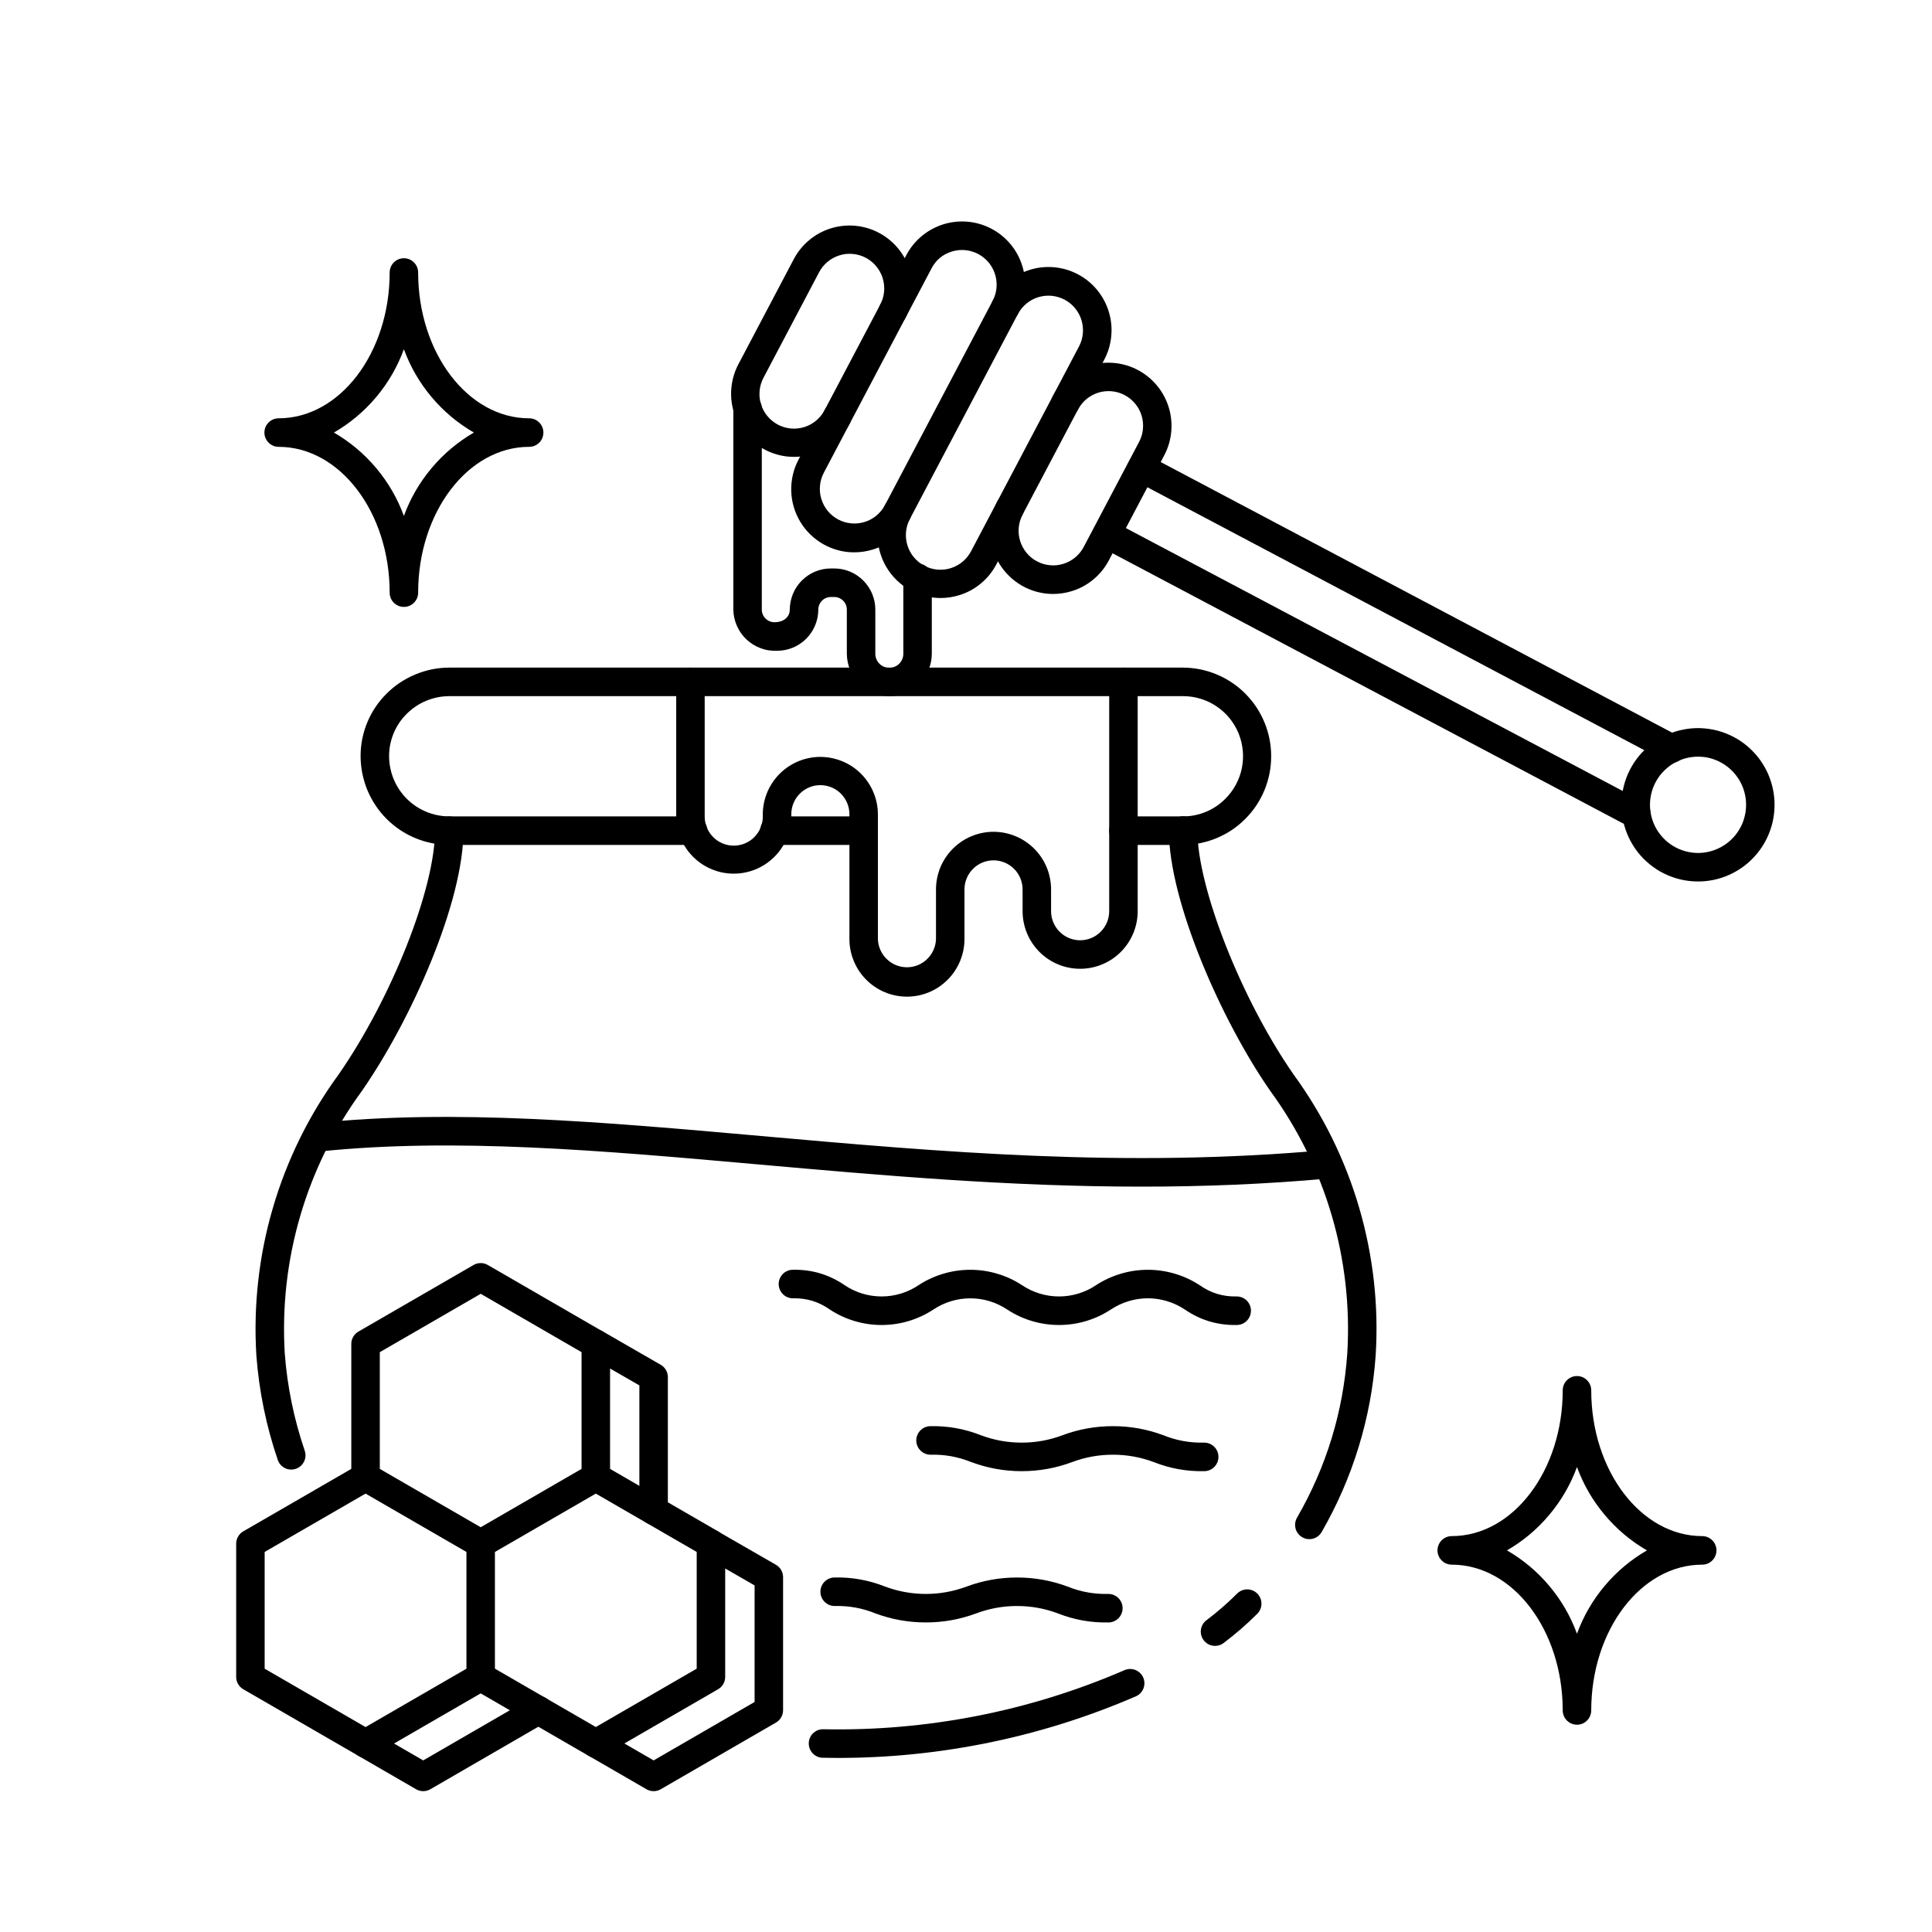
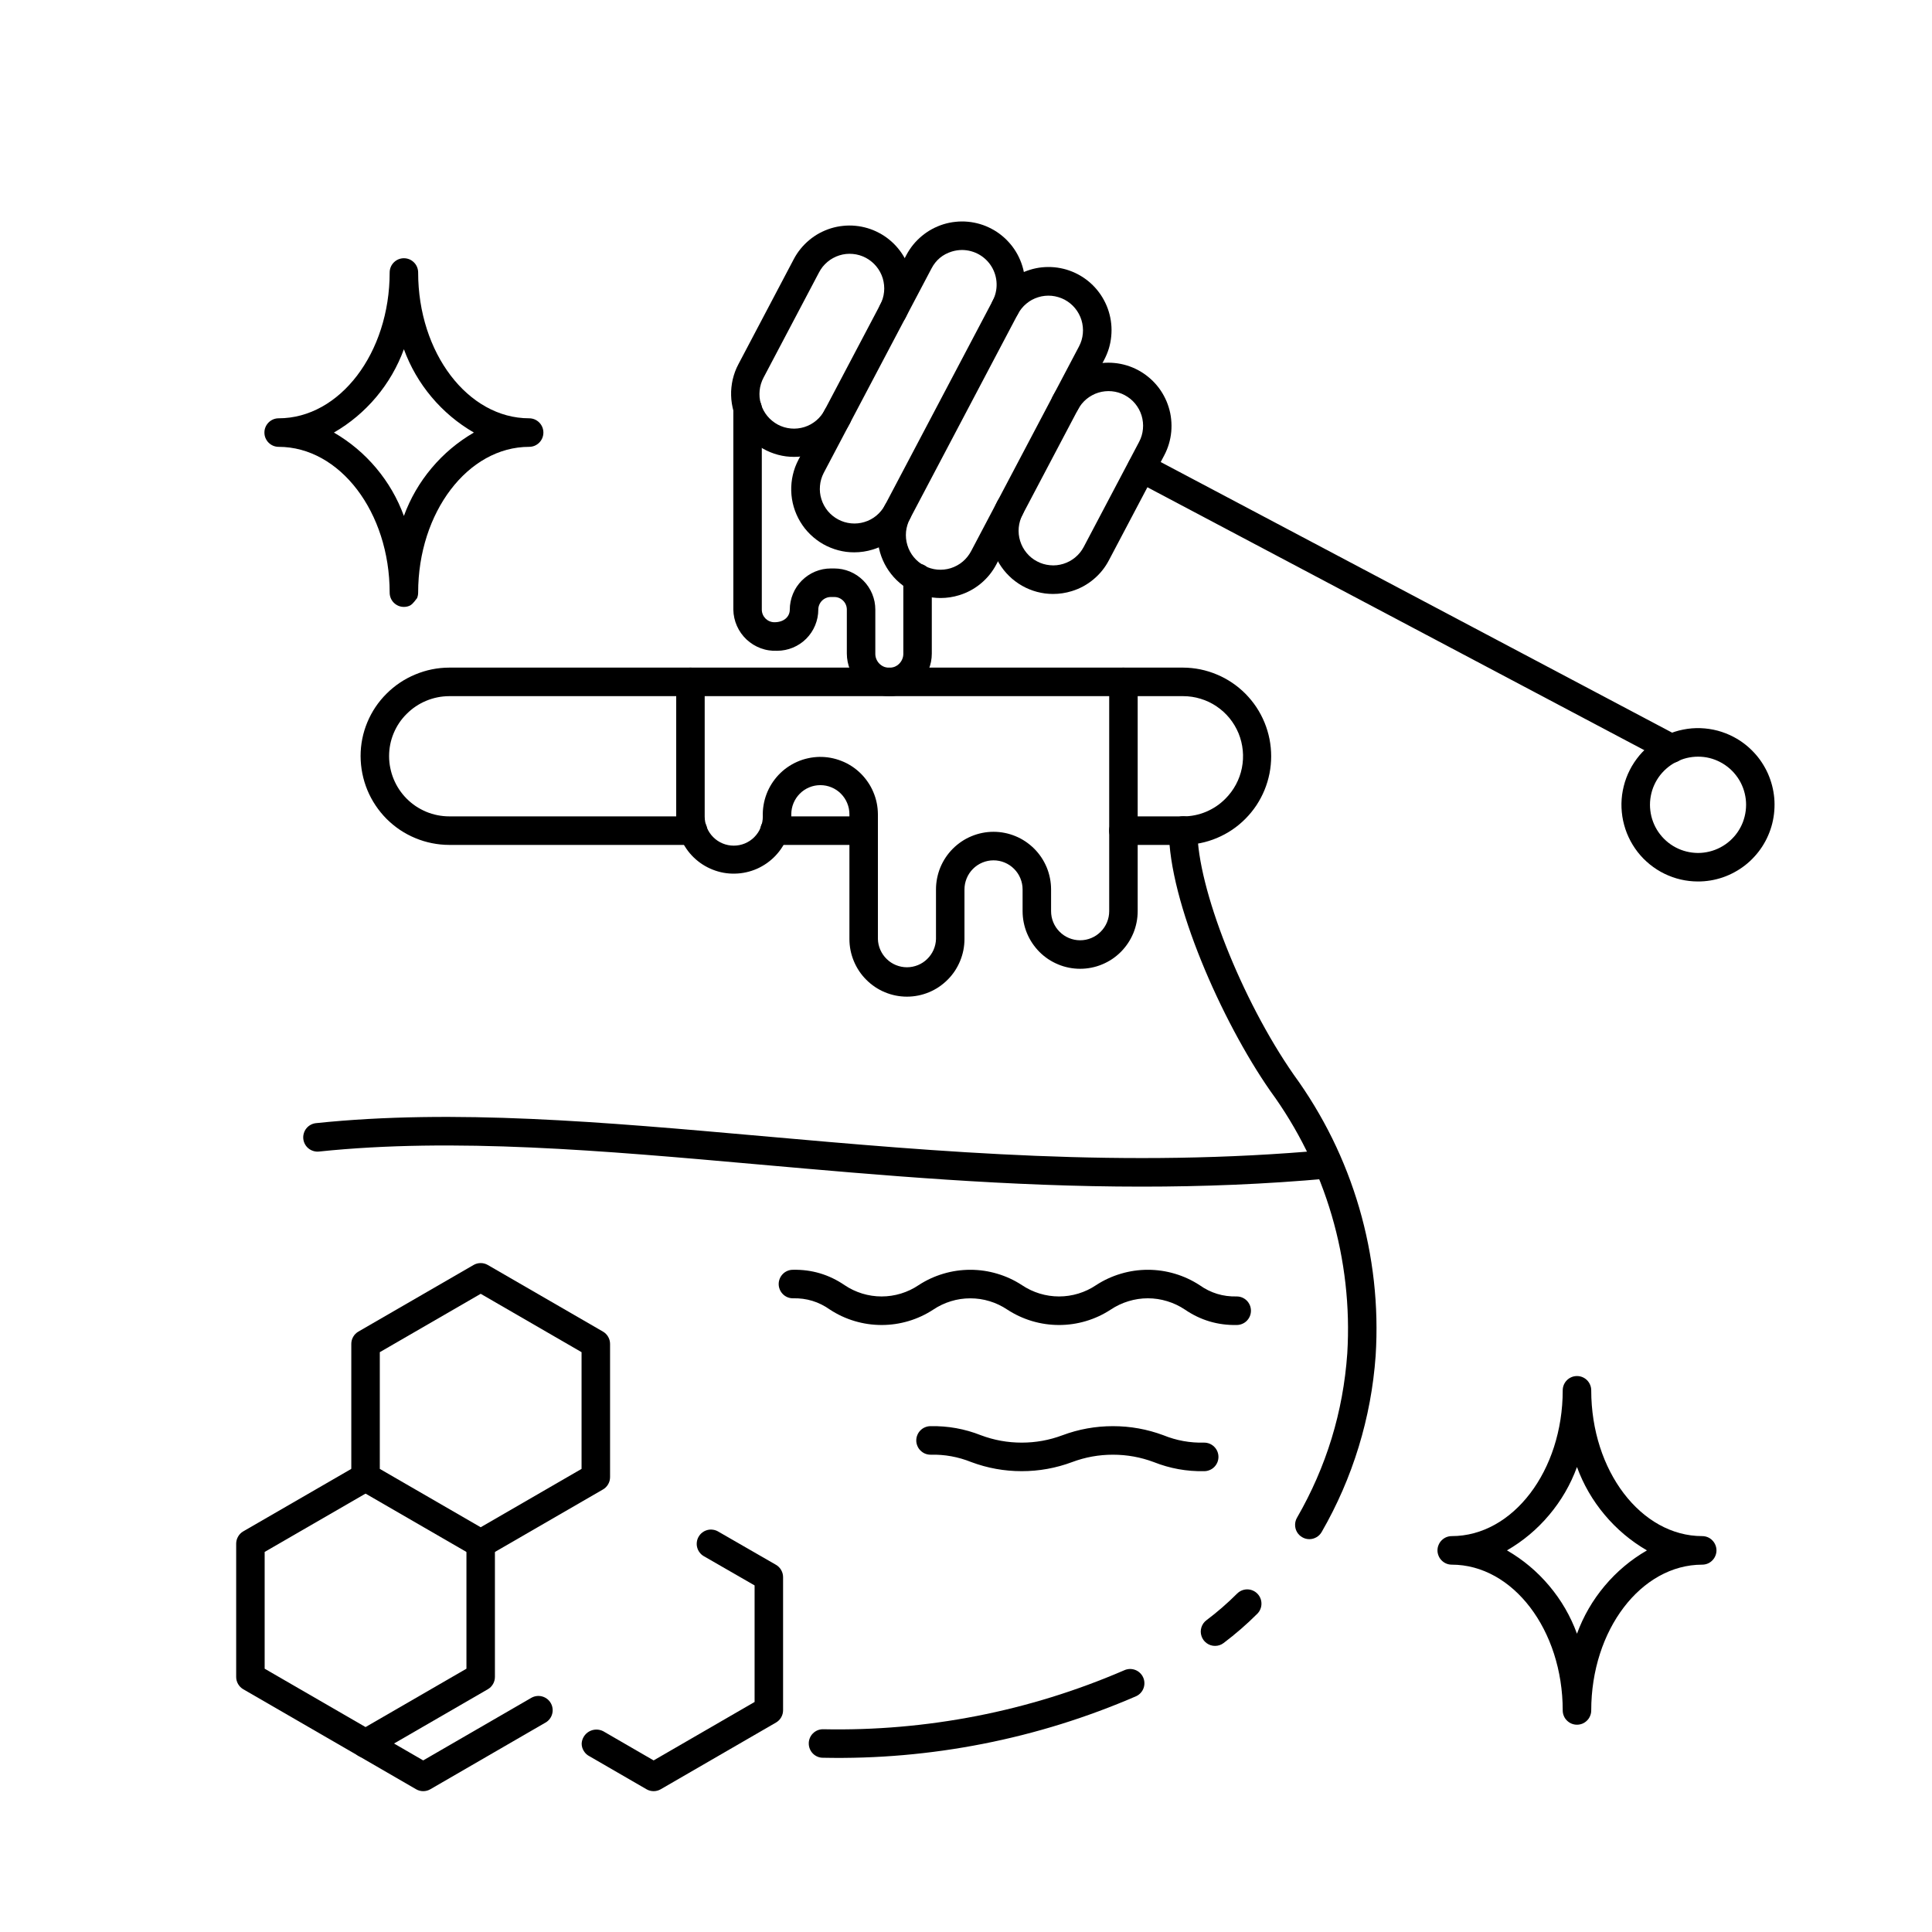
<svg xmlns="http://www.w3.org/2000/svg" width="300" zoomAndPan="magnify" viewBox="0 0 224.88 225" height="300" preserveAspectRatio="xMidYMid meet" version="1.0">
  <defs>
    <clipPath id="b97505c12d">
      <path d="M 92 25.742 L 120 25.742 L 120 65 L 92 65 Z M 92 25.742 " clip-rule="nonzero" />
    </clipPath>
    <clipPath id="8ae6fc253c">
      <path d="M 188 84 L 206.602 84 L 206.602 103 L 188 103 Z M 188 84 " clip-rule="nonzero" />
    </clipPath>
    <clipPath id="6509e6694e">
      <path d="M 40 197 L 65 197 L 65 208.645 L 40 208.645 Z M 40 197 " clip-rule="nonzero" />
    </clipPath>
    <clipPath id="77acaf5273">
      <path d="M 67 178 L 92 178 L 92 208.645 L 67 208.645 Z M 67 178 " clip-rule="nonzero" />
    </clipPath>
    <clipPath id="4390827838">
      <path d="M 27.449 170 L 58 170 L 58 205 L 27.449 205 Z M 27.449 170 " clip-rule="nonzero" />
    </clipPath>
  </defs>
  <path fill="#000000" d="M 103.512 81.074 C 103.188 81.074 102.863 81.043 102.547 80.977 C 102.227 80.914 101.918 80.82 101.617 80.695 C 101.32 80.57 101.035 80.418 100.766 80.238 C 100.492 80.055 100.242 79.852 100.016 79.621 C 99.785 79.391 99.578 79.141 99.398 78.871 C 99.219 78.598 99.066 78.312 98.941 78.012 C 98.816 77.711 98.723 77.402 98.66 77.082 C 98.598 76.766 98.562 76.441 98.562 76.117 L 98.562 70.996 C 98.562 70.801 98.527 70.613 98.453 70.434 C 98.379 70.254 98.273 70.094 98.133 69.957 C 97.996 69.82 97.836 69.711 97.656 69.637 C 97.477 69.562 97.293 69.527 97.098 69.527 L 96.707 69.527 C 96.512 69.527 96.324 69.562 96.145 69.637 C 95.965 69.711 95.805 69.82 95.668 69.957 C 95.531 70.094 95.426 70.254 95.352 70.434 C 95.277 70.613 95.238 70.801 95.238 70.996 C 95.238 71.312 95.207 71.621 95.145 71.93 C 95.082 72.238 94.992 72.539 94.871 72.828 C 94.75 73.121 94.605 73.395 94.43 73.656 C 94.254 73.918 94.059 74.16 93.836 74.383 C 93.613 74.605 93.371 74.805 93.109 74.98 C 92.848 75.152 92.574 75.301 92.281 75.422 C 91.992 75.543 91.695 75.633 91.387 75.695 C 91.078 75.758 90.766 75.789 90.453 75.789 C 90.125 75.805 89.801 75.789 89.48 75.738 C 89.156 75.691 88.844 75.609 88.535 75.496 C 88.23 75.383 87.938 75.242 87.66 75.07 C 87.383 74.898 87.121 74.699 86.883 74.477 C 86.645 74.254 86.434 74.008 86.242 73.742 C 86.055 73.477 85.895 73.191 85.762 72.895 C 85.629 72.594 85.527 72.285 85.457 71.965 C 85.387 71.645 85.348 71.324 85.344 70.996 L 85.344 47.57 C 85.344 47.352 85.387 47.141 85.469 46.938 C 85.555 46.734 85.676 46.555 85.828 46.398 C 85.984 46.242 86.164 46.121 86.367 46.035 C 86.57 45.953 86.781 45.91 87.004 45.91 C 87.223 45.91 87.434 45.953 87.637 46.035 C 87.84 46.121 88.02 46.242 88.176 46.398 C 88.332 46.555 88.449 46.734 88.535 46.938 C 88.621 47.141 88.66 47.352 88.66 47.57 L 88.66 70.996 C 88.66 71.191 88.699 71.379 88.773 71.559 C 88.848 71.738 88.953 71.895 89.09 72.035 C 89.23 72.172 89.387 72.277 89.566 72.352 C 89.746 72.426 89.934 72.465 90.129 72.465 C 91.262 72.465 91.918 71.805 91.918 70.996 C 91.918 70.68 91.949 70.371 92.012 70.062 C 92.074 69.754 92.164 69.453 92.285 69.164 C 92.406 68.871 92.551 68.594 92.727 68.332 C 92.902 68.07 93.102 67.832 93.32 67.609 C 93.543 67.387 93.785 67.188 94.047 67.012 C 94.309 66.836 94.582 66.688 94.875 66.566 C 95.164 66.449 95.465 66.355 95.77 66.293 C 96.078 66.234 96.391 66.203 96.703 66.203 L 97.094 66.203 C 97.41 66.203 97.719 66.234 98.027 66.293 C 98.336 66.355 98.637 66.449 98.926 66.566 C 99.215 66.688 99.492 66.836 99.754 67.012 C 100.012 67.188 100.254 67.387 100.477 67.609 C 100.699 67.832 100.898 68.07 101.07 68.332 C 101.246 68.594 101.395 68.871 101.516 69.164 C 101.633 69.453 101.727 69.754 101.789 70.062 C 101.848 70.371 101.879 70.68 101.879 70.996 L 101.879 76.117 C 101.875 76.336 101.914 76.547 101.996 76.75 C 102.078 76.949 102.195 77.129 102.348 77.285 C 102.504 77.441 102.68 77.562 102.879 77.645 C 103.082 77.73 103.293 77.773 103.512 77.773 C 103.727 77.773 103.938 77.73 104.141 77.645 C 104.34 77.562 104.516 77.441 104.672 77.285 C 104.824 77.129 104.941 76.949 105.023 76.75 C 105.105 76.547 105.145 76.336 105.141 76.117 L 105.141 67.309 C 105.141 67.086 105.18 66.875 105.266 66.668 C 105.348 66.465 105.469 66.285 105.625 66.125 C 105.777 65.969 105.957 65.848 106.16 65.762 C 106.367 65.676 106.578 65.633 106.797 65.629 C 107.016 65.629 107.23 65.668 107.434 65.75 C 107.637 65.832 107.812 65.953 107.969 66.105 C 108.125 66.262 108.246 66.441 108.332 66.641 C 108.414 66.844 108.457 67.055 108.457 67.277 L 108.457 76.117 C 108.457 76.441 108.426 76.766 108.363 77.082 C 108.297 77.402 108.203 77.711 108.078 78.012 C 107.957 78.312 107.805 78.598 107.621 78.867 C 107.441 79.141 107.238 79.391 107.008 79.621 C 106.777 79.852 106.527 80.055 106.258 80.238 C 105.988 80.418 105.703 80.57 105.402 80.695 C 105.105 80.82 104.793 80.914 104.477 80.977 C 104.156 81.043 103.836 81.074 103.512 81.074 Z M 103.512 81.074 " fill-opacity="1" fill-rule="nonzero" />
  <g clip-path="url(#b97505c12d)">
    <path fill="#000000" d="M 99.418 64.324 C 99.105 64.324 98.789 64.305 98.477 64.266 C 98.168 64.223 97.859 64.164 97.555 64.082 C 97.25 64 96.949 63.902 96.66 63.781 C 96.367 63.664 96.082 63.527 95.809 63.371 C 95.535 63.215 95.273 63.043 95.02 62.852 C 94.77 62.664 94.531 62.457 94.305 62.238 C 94.078 62.02 93.867 61.785 93.672 61.539 C 93.477 61.289 93.297 61.031 93.137 60.762 C 92.973 60.492 92.828 60.211 92.703 59.922 C 92.574 59.633 92.469 59.336 92.379 59.035 C 92.289 58.73 92.223 58.422 92.172 58.113 C 92.125 57.801 92.094 57.488 92.086 57.172 C 92.078 56.855 92.09 56.539 92.121 56.227 C 92.152 55.914 92.203 55.602 92.277 55.293 C 92.348 54.988 92.438 54.688 92.547 54.391 C 92.66 54.094 92.789 53.809 92.934 53.527 L 105.488 29.715 C 105.715 29.285 105.98 28.883 106.281 28.508 C 106.586 28.133 106.926 27.793 107.297 27.484 C 107.668 27.176 108.066 26.906 108.488 26.676 C 108.914 26.449 109.355 26.262 109.816 26.117 C 110.277 25.977 110.746 25.879 111.227 25.832 C 111.707 25.781 112.188 25.777 112.668 25.824 C 113.148 25.867 113.617 25.961 114.082 26.098 C 114.543 26.234 114.988 26.418 115.414 26.645 C 115.84 26.867 116.242 27.133 116.613 27.438 C 116.988 27.742 117.328 28.082 117.637 28.453 C 117.945 28.824 118.215 29.223 118.445 29.648 C 118.672 30.074 118.859 30.516 119 30.977 C 119.145 31.441 119.238 31.91 119.289 32.391 C 119.34 32.871 119.34 33.352 119.297 33.832 C 119.25 34.316 119.16 34.785 119.023 35.25 C 118.887 35.711 118.703 36.156 118.477 36.586 L 105.922 60.402 C 105.469 61.266 104.867 62.012 104.117 62.633 C 103.367 63.258 102.523 63.711 101.594 63.996 C 100.887 64.215 100.16 64.324 99.418 64.324 Z M 111.988 29.113 C 111.582 29.113 111.184 29.176 110.793 29.293 C 109.73 29.621 108.938 30.277 108.422 31.266 L 95.867 55.082 C 95.625 55.555 95.477 56.055 95.434 56.586 C 95.387 57.113 95.441 57.633 95.602 58.141 C 95.762 58.648 96.012 59.105 96.348 59.516 C 96.688 59.922 97.094 60.25 97.562 60.5 C 98.031 60.75 98.531 60.898 99.059 60.949 C 99.586 61 100.105 60.949 100.613 60.793 C 101.121 60.641 101.582 60.395 101.992 60.059 C 102.402 59.719 102.734 59.316 102.988 58.852 L 115.543 35.035 C 115.703 34.727 115.824 34.402 115.902 34.066 C 115.98 33.727 116.016 33.383 116.004 33.035 C 115.996 32.691 115.941 32.348 115.844 32.016 C 115.746 31.684 115.609 31.367 115.43 31.07 C 115.25 30.773 115.039 30.504 114.789 30.262 C 114.543 30.02 114.266 29.812 113.965 29.641 C 113.664 29.469 113.344 29.34 113.008 29.25 C 112.676 29.16 112.332 29.117 111.988 29.113 Z M 117.012 35.809 Z M 117.012 35.809 " fill-opacity="1" fill-rule="nonzero" />
  </g>
  <path fill="#000000" d="M 92.414 53.207 C 92.098 53.207 91.785 53.188 91.473 53.148 C 91.16 53.105 90.852 53.047 90.547 52.965 C 90.242 52.883 89.945 52.785 89.652 52.664 C 89.363 52.547 89.078 52.41 88.805 52.254 C 88.531 52.098 88.27 51.926 88.016 51.738 C 87.766 51.547 87.527 51.344 87.301 51.121 C 87.074 50.902 86.863 50.668 86.668 50.422 C 86.473 50.176 86.293 49.918 86.133 49.645 C 85.969 49.375 85.824 49.098 85.699 48.809 C 85.574 48.52 85.465 48.223 85.379 47.918 C 85.289 47.617 85.219 47.309 85.172 47 C 85.121 46.688 85.094 46.375 85.086 46.059 C 85.074 45.742 85.086 45.43 85.121 45.113 C 85.152 44.801 85.203 44.488 85.273 44.184 C 85.348 43.875 85.438 43.574 85.547 43.277 C 85.656 42.984 85.785 42.695 85.934 42.418 L 92.379 30.188 C 92.605 29.758 92.867 29.359 93.172 28.984 C 93.477 28.609 93.816 28.266 94.188 27.957 C 94.559 27.648 94.953 27.379 95.379 27.148 C 95.805 26.922 96.246 26.734 96.707 26.59 C 97.168 26.449 97.637 26.352 98.117 26.305 C 98.598 26.254 99.078 26.25 99.559 26.297 C 100.039 26.34 100.508 26.434 100.973 26.57 C 101.434 26.707 101.879 26.891 102.305 27.117 C 102.73 27.34 103.133 27.605 103.504 27.91 C 103.879 28.215 104.223 28.555 104.527 28.926 C 104.836 29.297 105.105 29.695 105.336 30.121 C 105.562 30.547 105.75 30.988 105.891 31.449 C 106.035 31.914 106.129 32.383 106.18 32.863 C 106.23 33.344 106.234 33.824 106.188 34.309 C 106.145 34.789 106.051 35.262 105.914 35.723 C 105.777 36.188 105.594 36.633 105.371 37.059 C 105.266 37.254 105.129 37.422 104.961 37.562 C 104.793 37.703 104.602 37.805 104.391 37.871 C 104.184 37.938 103.969 37.957 103.75 37.938 C 103.527 37.918 103.324 37.855 103.129 37.754 C 102.934 37.648 102.766 37.516 102.625 37.344 C 102.484 37.176 102.383 36.984 102.316 36.773 C 102.25 36.562 102.23 36.348 102.25 36.129 C 102.27 35.91 102.332 35.703 102.434 35.508 C 102.562 35.273 102.664 35.027 102.742 34.773 C 102.82 34.52 102.871 34.258 102.898 33.992 C 102.926 33.73 102.926 33.465 102.898 33.199 C 102.871 32.934 102.82 32.672 102.746 32.418 C 102.668 32.164 102.566 31.918 102.441 31.684 C 102.312 31.449 102.168 31.23 101.996 31.023 C 101.828 30.816 101.641 30.633 101.434 30.465 C 101.227 30.293 101.008 30.148 100.773 30.023 C 100.539 29.898 100.293 29.801 100.039 29.723 C 99.781 29.648 99.523 29.598 99.258 29.574 C 98.992 29.551 98.727 29.551 98.465 29.578 C 98.199 29.609 97.941 29.66 97.688 29.742 C 97.434 29.82 97.191 29.926 96.957 30.055 C 96.723 30.18 96.504 30.332 96.301 30.504 C 96.098 30.676 95.914 30.863 95.746 31.07 C 95.582 31.281 95.438 31.504 95.316 31.738 L 88.867 43.969 C 88.742 44.203 88.641 44.449 88.562 44.703 C 88.484 44.957 88.43 45.219 88.406 45.484 C 88.379 45.75 88.379 46.012 88.402 46.277 C 88.43 46.543 88.48 46.805 88.559 47.059 C 88.637 47.312 88.738 47.559 88.863 47.793 C 88.988 48.027 89.137 48.246 89.305 48.453 C 89.477 48.66 89.664 48.844 89.871 49.012 C 90.074 49.18 90.297 49.328 90.531 49.453 C 90.766 49.578 91.012 49.676 91.266 49.754 C 91.52 49.828 91.781 49.879 92.047 49.902 C 92.312 49.926 92.574 49.926 92.84 49.895 C 93.105 49.867 93.363 49.812 93.617 49.734 C 93.871 49.652 94.113 49.551 94.348 49.422 C 94.578 49.293 94.797 49.145 95 48.973 C 95.207 48.801 95.391 48.613 95.555 48.402 C 95.723 48.195 95.867 47.973 95.988 47.738 C 96.094 47.543 96.23 47.379 96.398 47.238 C 96.566 47.102 96.758 47 96.965 46.938 C 97.176 46.871 97.391 46.852 97.609 46.871 C 97.824 46.895 98.031 46.953 98.223 47.059 C 98.418 47.16 98.586 47.297 98.723 47.465 C 98.863 47.633 98.969 47.82 99.031 48.031 C 99.098 48.238 99.121 48.453 99.102 48.672 C 99.082 48.891 99.02 49.098 98.922 49.293 C 98.605 49.883 98.219 50.422 97.762 50.91 C 97.301 51.395 96.785 51.812 96.211 52.156 C 95.637 52.5 95.027 52.762 94.383 52.941 C 93.738 53.121 93.082 53.211 92.414 53.207 Z M 92.414 53.207 " fill-opacity="1" fill-rule="nonzero" />
  <path fill="#000000" d="M 109.473 69.645 C 109.156 69.645 108.844 69.625 108.531 69.582 C 108.219 69.543 107.91 69.48 107.605 69.402 C 107.301 69.32 107.004 69.219 106.711 69.102 C 106.422 68.984 106.137 68.844 105.863 68.691 C 105.59 68.535 105.328 68.363 105.074 68.172 C 104.824 67.984 104.586 67.777 104.359 67.559 C 104.133 67.34 103.922 67.105 103.727 66.855 C 103.531 66.609 103.352 66.352 103.191 66.082 C 103.027 65.812 102.883 65.531 102.758 65.242 C 102.629 64.953 102.523 64.656 102.434 64.355 C 102.344 64.051 102.277 63.746 102.227 63.434 C 102.18 63.121 102.148 62.809 102.141 62.492 C 102.133 62.176 102.145 61.863 102.176 61.547 C 102.207 61.234 102.258 60.922 102.328 60.617 C 102.398 60.309 102.492 60.008 102.602 59.711 C 102.711 59.418 102.84 59.129 102.988 58.852 C 103.09 58.656 103.227 58.488 103.395 58.344 C 103.562 58.203 103.754 58.102 103.965 58.035 C 104.176 57.969 104.391 57.949 104.609 57.969 C 104.828 57.988 105.035 58.051 105.23 58.152 C 105.426 58.258 105.594 58.395 105.734 58.562 C 105.875 58.73 105.977 58.922 106.043 59.133 C 106.105 59.344 106.129 59.559 106.109 59.781 C 106.086 60 106.023 60.207 105.922 60.402 C 105.797 60.637 105.691 60.879 105.617 61.137 C 105.539 61.391 105.484 61.648 105.457 61.914 C 105.434 62.18 105.43 62.445 105.457 62.711 C 105.484 62.977 105.535 63.234 105.613 63.488 C 105.688 63.746 105.789 63.988 105.918 64.227 C 106.043 64.461 106.191 64.68 106.359 64.887 C 106.527 65.09 106.715 65.277 106.922 65.445 C 107.129 65.613 107.348 65.762 107.582 65.887 C 107.82 66.008 108.062 66.109 108.32 66.184 C 108.574 66.262 108.832 66.312 109.098 66.336 C 109.363 66.359 109.629 66.359 109.891 66.328 C 110.156 66.301 110.414 66.246 110.668 66.168 C 110.922 66.086 111.168 65.984 111.398 65.855 C 111.633 65.727 111.852 65.578 112.055 65.406 C 112.258 65.234 112.445 65.047 112.609 64.836 C 112.777 64.629 112.918 64.406 113.043 64.172 L 125.598 40.352 C 125.723 40.117 125.82 39.875 125.898 39.621 C 125.973 39.367 126.023 39.109 126.047 38.844 C 126.074 38.582 126.07 38.316 126.043 38.055 C 126.016 37.789 125.965 37.531 125.887 37.277 C 125.809 37.023 125.707 36.781 125.582 36.551 C 125.457 36.316 125.309 36.098 125.141 35.895 C 124.973 35.688 124.785 35.504 124.578 35.336 C 124.375 35.168 124.152 35.023 123.922 34.898 C 123.688 34.777 123.441 34.676 123.188 34.602 C 122.938 34.523 122.676 34.477 122.414 34.449 C 122.152 34.426 121.887 34.426 121.625 34.453 C 121.359 34.48 121.102 34.535 120.852 34.613 C 120.598 34.691 120.355 34.793 120.121 34.918 C 119.891 35.047 119.672 35.191 119.469 35.363 C 119.266 35.531 119.078 35.719 118.914 35.926 C 118.746 36.129 118.602 36.352 118.477 36.586 C 118.375 36.781 118.238 36.949 118.07 37.086 C 117.902 37.227 117.711 37.332 117.5 37.395 C 117.289 37.461 117.078 37.484 116.855 37.461 C 116.637 37.441 116.434 37.379 116.238 37.277 C 116.043 37.176 115.875 37.039 115.734 36.871 C 115.594 36.699 115.492 36.512 115.426 36.301 C 115.363 36.09 115.34 35.875 115.359 35.656 C 115.379 35.438 115.441 35.23 115.543 35.035 C 115.766 34.605 116.031 34.203 116.336 33.828 C 116.641 33.449 116.977 33.105 117.348 32.797 C 117.719 32.488 118.117 32.219 118.539 31.988 C 118.965 31.754 119.41 31.57 119.871 31.426 C 120.332 31.281 120.801 31.184 121.281 31.133 C 121.762 31.086 122.242 31.082 122.723 31.125 C 123.207 31.172 123.676 31.262 124.141 31.398 C 124.602 31.539 125.047 31.719 125.477 31.945 C 125.902 32.172 126.305 32.438 126.68 32.742 C 127.055 33.047 127.395 33.387 127.703 33.758 C 128.012 34.133 128.281 34.531 128.508 34.957 C 128.738 35.383 128.926 35.828 129.066 36.289 C 129.207 36.754 129.305 37.227 129.352 37.707 C 129.402 38.188 129.402 38.668 129.355 39.152 C 129.312 39.633 129.219 40.105 129.082 40.57 C 128.941 41.031 128.758 41.477 128.531 41.906 L 115.977 65.723 C 115.523 66.586 114.922 67.328 114.172 67.953 C 113.422 68.574 112.582 69.031 111.648 69.316 C 110.941 69.535 110.215 69.645 109.473 69.645 Z M 109.473 69.645 " fill-opacity="1" fill-rule="nonzero" />
-   <path fill="#000000" d="M 190.52 96.504 C 190.246 96.504 189.988 96.441 189.746 96.312 L 128.039 63.656 C 127.852 63.547 127.691 63.41 127.559 63.242 C 127.422 63.07 127.328 62.883 127.266 62.676 C 127.207 62.469 127.188 62.258 127.207 62.043 C 127.23 61.828 127.293 61.625 127.391 61.434 C 127.492 61.246 127.625 61.078 127.789 60.941 C 127.953 60.801 128.141 60.699 128.344 60.633 C 128.551 60.562 128.758 60.539 128.973 60.555 C 129.188 60.57 129.395 60.625 129.586 60.719 L 191.297 93.375 C 191.633 93.555 191.879 93.816 192.035 94.164 C 192.188 94.516 192.223 94.875 192.129 95.242 C 192.039 95.613 191.84 95.918 191.543 96.152 C 191.242 96.387 190.898 96.504 190.52 96.504 Z M 190.52 96.504 " fill-opacity="1" fill-rule="nonzero" />
  <path fill="#000000" d="M 194.621 88.84 C 194.348 88.84 194.09 88.773 193.852 88.645 L 132.074 55.957 C 131.887 55.848 131.727 55.711 131.594 55.543 C 131.461 55.371 131.363 55.184 131.305 54.977 C 131.242 54.77 131.223 54.559 131.246 54.344 C 131.266 54.129 131.328 53.926 131.43 53.734 C 131.527 53.547 131.66 53.379 131.828 53.242 C 131.992 53.102 132.176 53 132.383 52.934 C 132.586 52.863 132.797 52.84 133.012 52.855 C 133.227 52.871 133.43 52.926 133.625 53.02 L 195.398 85.707 C 195.734 85.887 195.98 86.148 196.137 86.5 C 196.293 86.848 196.324 87.207 196.23 87.578 C 196.141 87.949 195.945 88.25 195.645 88.484 C 195.344 88.723 195.004 88.84 194.621 88.84 Z M 194.621 88.84 " fill-opacity="1" fill-rule="nonzero" />
  <path fill="#000000" d="M 122.582 69.172 C 122.266 69.172 121.953 69.152 121.641 69.113 C 121.328 69.07 121.02 69.008 120.715 68.93 C 120.41 68.848 120.113 68.75 119.82 68.629 C 119.531 68.512 119.246 68.375 118.973 68.219 C 118.699 68.062 118.434 67.891 118.184 67.699 C 117.93 67.512 117.691 67.309 117.469 67.086 C 117.242 66.867 117.031 66.633 116.836 66.387 C 116.641 66.137 116.461 65.879 116.297 65.609 C 116.137 65.34 115.992 65.059 115.863 64.77 C 115.738 64.48 115.629 64.184 115.543 63.883 C 115.453 63.578 115.383 63.273 115.336 62.961 C 115.285 62.648 115.258 62.336 115.25 62.02 C 115.238 61.703 115.25 61.391 115.281 61.074 C 115.312 60.762 115.367 60.453 115.438 60.145 C 115.508 59.836 115.598 59.535 115.711 59.238 C 115.82 58.945 115.949 58.656 116.094 58.379 C 116.199 58.184 116.332 58.016 116.504 57.871 C 116.672 57.73 116.863 57.629 117.074 57.562 C 117.281 57.496 117.496 57.477 117.719 57.496 C 117.938 57.516 118.145 57.578 118.34 57.68 C 118.535 57.785 118.699 57.922 118.84 58.09 C 118.98 58.262 119.086 58.449 119.148 58.66 C 119.215 58.871 119.238 59.086 119.215 59.309 C 119.195 59.527 119.133 59.734 119.031 59.93 C 118.906 60.164 118.809 60.406 118.734 60.66 C 118.656 60.914 118.609 61.172 118.582 61.438 C 118.559 61.699 118.559 61.965 118.586 62.227 C 118.613 62.492 118.668 62.75 118.746 63 C 118.824 63.254 118.926 63.496 119.051 63.73 C 119.176 63.961 119.324 64.18 119.492 64.383 C 119.66 64.59 119.848 64.773 120.051 64.941 C 120.258 65.109 120.477 65.254 120.711 65.375 C 120.945 65.5 121.188 65.602 121.441 65.676 C 121.695 65.75 121.953 65.801 122.215 65.824 C 122.477 65.852 122.742 65.852 123.004 65.824 C 123.266 65.797 123.523 65.742 123.777 65.664 C 124.027 65.586 124.27 65.484 124.504 65.359 C 124.734 65.234 124.953 65.086 125.156 64.918 C 125.359 64.75 125.547 64.562 125.715 64.355 C 125.879 64.152 126.023 63.934 126.148 63.699 L 132.598 51.465 C 132.723 51.23 132.824 50.988 132.898 50.734 C 132.973 50.48 133.023 50.223 133.047 49.957 C 133.074 49.695 133.07 49.43 133.043 49.168 C 133.016 48.902 132.965 48.645 132.887 48.391 C 132.809 48.141 132.707 47.895 132.582 47.664 C 132.453 47.43 132.309 47.211 132.141 47.008 C 131.969 46.805 131.785 46.617 131.578 46.449 C 131.371 46.285 131.152 46.141 130.918 46.016 C 130.688 45.891 130.441 45.793 130.188 45.715 C 129.934 45.641 129.676 45.59 129.414 45.566 C 129.152 45.539 128.887 45.543 128.625 45.57 C 128.363 45.598 128.105 45.648 127.852 45.727 C 127.598 45.805 127.355 45.906 127.125 46.035 C 126.891 46.16 126.672 46.309 126.469 46.477 C 126.266 46.645 126.082 46.832 125.914 47.039 C 125.746 47.242 125.602 47.465 125.477 47.699 C 125.375 47.895 125.238 48.062 125.07 48.203 C 124.902 48.344 124.711 48.445 124.5 48.512 C 124.289 48.574 124.074 48.598 123.855 48.578 C 123.637 48.559 123.43 48.496 123.234 48.391 C 123.043 48.289 122.875 48.152 122.734 47.984 C 122.594 47.812 122.488 47.625 122.426 47.414 C 122.359 47.203 122.336 46.988 122.359 46.77 C 122.379 46.547 122.441 46.34 122.543 46.145 C 122.77 45.719 123.035 45.32 123.34 44.945 C 123.645 44.574 123.98 44.234 124.352 43.926 C 124.723 43.617 125.121 43.352 125.543 43.121 C 125.969 42.891 126.41 42.707 126.871 42.566 C 127.332 42.422 127.801 42.328 128.277 42.277 C 128.758 42.23 129.238 42.227 129.715 42.273 C 130.195 42.316 130.668 42.41 131.129 42.547 C 131.59 42.684 132.031 42.867 132.457 43.09 C 132.883 43.316 133.285 43.582 133.656 43.887 C 134.031 44.191 134.371 44.527 134.68 44.898 C 134.988 45.27 135.258 45.668 135.484 46.09 C 135.715 46.516 135.902 46.957 136.043 47.418 C 136.188 47.879 136.285 48.348 136.332 48.828 C 136.383 49.309 136.387 49.789 136.344 50.27 C 136.301 50.75 136.211 51.219 136.074 51.684 C 135.938 52.145 135.758 52.59 135.531 53.02 L 129.082 65.25 C 128.629 66.113 128.027 66.859 127.277 67.48 C 126.527 68.105 125.688 68.559 124.754 68.844 C 124.047 69.062 123.324 69.172 122.582 69.172 Z M 122.582 69.172 " fill-opacity="1" fill-rule="nonzero" />
  <g clip-path="url(#8ae6fc253c)">
    <path fill="#000000" d="M 197.676 102.656 C 197.336 102.656 197 102.637 196.668 102.598 C 196.332 102.559 196 102.504 195.672 102.426 C 195.344 102.352 195.02 102.254 194.703 102.141 C 194.387 102.027 194.074 101.898 193.773 101.75 C 193.469 101.602 193.176 101.438 192.891 101.254 C 192.609 101.074 192.336 100.875 192.074 100.664 C 191.812 100.449 191.562 100.223 191.324 99.984 C 191.09 99.742 190.867 99.488 190.66 99.223 C 190.453 98.957 190.262 98.68 190.086 98.391 C 189.91 98.102 189.75 97.805 189.609 97.5 C 189.465 97.195 189.34 96.879 189.234 96.559 C 189.129 96.238 189.039 95.914 188.969 95.586 C 188.898 95.254 188.848 94.922 188.816 94.586 C 188.781 94.25 188.77 93.91 188.773 93.574 C 188.781 93.234 188.805 92.898 188.848 92.566 C 188.895 92.23 188.957 91.898 189.039 91.57 C 189.117 91.242 189.219 90.922 189.336 90.605 C 189.453 90.289 189.59 89.98 189.742 89.68 C 189.895 89.379 190.062 89.086 190.25 88.805 C 190.438 88.523 190.637 88.254 190.852 87.992 C 191.07 87.734 191.301 87.488 191.543 87.258 C 191.789 87.023 192.047 86.805 192.312 86.602 C 192.582 86.398 192.863 86.211 193.152 86.039 C 193.441 85.867 193.742 85.711 194.051 85.574 C 194.355 85.438 194.672 85.316 194.992 85.215 C 195.312 85.113 195.641 85.027 195.973 84.965 C 196.301 84.898 196.637 84.852 196.973 84.824 C 197.309 84.797 197.645 84.789 197.98 84.801 C 198.316 84.812 198.652 84.844 198.984 84.891 C 199.32 84.941 199.648 85.008 199.977 85.094 C 200.301 85.184 200.621 85.285 200.934 85.41 C 201.25 85.531 201.555 85.672 201.852 85.832 C 202.289 86.062 202.707 86.328 203.098 86.629 C 203.492 86.93 203.855 87.262 204.195 87.625 C 204.535 87.984 204.84 88.371 205.113 88.785 C 205.387 89.199 205.625 89.629 205.828 90.082 C 206.027 90.535 206.191 91 206.316 91.48 C 206.441 91.961 206.523 92.445 206.57 92.941 C 206.613 93.434 206.613 93.93 206.574 94.422 C 206.539 94.918 206.457 95.402 206.34 95.883 C 206.219 96.367 206.062 96.832 205.863 97.289 C 205.668 97.742 205.434 98.176 205.164 98.594 C 204.895 99.008 204.594 99.398 204.258 99.762 C 203.926 100.129 203.562 100.465 203.172 100.77 C 202.781 101.074 202.371 101.344 201.934 101.578 C 201.5 101.816 201.047 102.016 200.582 102.176 C 200.113 102.336 199.633 102.457 199.145 102.539 C 198.66 102.617 198.168 102.66 197.672 102.656 Z M 197.699 88.121 C 197.246 88.121 196.801 88.176 196.359 88.281 C 195.918 88.391 195.5 88.551 195.098 88.762 C 194.695 88.969 194.328 89.227 193.988 89.527 C 193.648 89.828 193.348 90.164 193.09 90.535 C 192.832 90.91 192.625 91.309 192.461 91.73 C 192.301 92.156 192.195 92.594 192.137 93.043 C 192.082 93.496 192.082 93.945 192.137 94.395 C 192.191 94.848 192.297 95.285 192.457 95.707 C 192.617 96.133 192.824 96.531 193.082 96.906 C 193.34 97.277 193.637 97.617 193.977 97.918 C 194.312 98.219 194.684 98.477 195.086 98.688 C 195.484 98.898 195.906 99.059 196.344 99.168 C 196.785 99.277 197.23 99.332 197.684 99.336 C 198.137 99.336 198.582 99.281 199.023 99.172 C 199.461 99.066 199.883 98.906 200.285 98.695 C 200.688 98.484 201.055 98.23 201.395 97.93 C 201.734 97.629 202.035 97.293 202.293 96.922 C 202.551 96.547 202.762 96.148 202.922 95.727 C 203.082 95.301 203.191 94.863 203.246 94.414 C 203.301 93.965 203.305 93.512 203.25 93.062 C 203.195 92.613 203.09 92.176 202.93 91.75 C 202.77 91.324 202.562 90.926 202.305 90.551 C 202.047 90.18 201.75 89.84 201.414 89.539 C 201.074 89.238 200.703 88.98 200.305 88.77 C 199.488 88.336 198.621 88.121 197.699 88.121 Z M 197.699 88.121 " fill-opacity="1" fill-rule="nonzero" />
  </g>
-   <path fill="#000000" d="M 33.859 171.148 C 33.504 171.148 33.184 171.043 32.898 170.84 C 32.609 170.633 32.406 170.363 32.293 170.031 C 30.945 166.086 30.113 162.031 29.797 157.871 C 29.617 154.973 29.688 152.078 30.012 149.188 C 30.332 146.301 30.902 143.461 31.719 140.672 C 32.535 137.883 33.586 135.184 34.867 132.578 C 36.152 129.969 37.652 127.492 39.367 125.148 C 45.559 116.227 50.598 103.48 50.598 96.734 C 50.598 96.516 50.641 96.305 50.723 96.098 C 50.809 95.895 50.926 95.715 51.082 95.559 C 51.238 95.406 51.418 95.285 51.621 95.199 C 51.824 95.117 52.035 95.074 52.254 95.074 C 52.477 95.074 52.688 95.117 52.891 95.199 C 53.094 95.285 53.273 95.406 53.43 95.559 C 53.586 95.715 53.703 95.895 53.789 96.098 C 53.871 96.305 53.914 96.516 53.914 96.734 C 53.914 105.043 47.902 118.672 42.09 127.047 C 40.488 129.234 39.082 131.547 37.879 133.98 C 36.676 136.414 35.691 138.934 34.926 141.535 C 34.16 144.141 33.621 146.793 33.316 149.492 C 33.012 152.191 32.941 154.895 33.102 157.605 C 33.395 161.48 34.172 165.262 35.426 168.938 C 35.496 169.148 35.527 169.359 35.516 169.582 C 35.504 169.801 35.449 170.012 35.352 170.207 C 35.258 170.406 35.125 170.578 34.961 170.727 C 34.797 170.871 34.609 170.98 34.402 171.055 C 34.227 171.117 34.047 171.148 33.859 171.148 Z M 33.859 171.148 " fill-opacity="1" fill-rule="nonzero" />
  <path fill="#000000" d="M 141.441 191.68 C 141.086 191.68 140.762 191.574 140.473 191.367 C 140.184 191.156 139.98 190.883 139.867 190.543 C 139.754 190.203 139.75 189.863 139.855 189.523 C 139.965 189.18 140.16 188.902 140.445 188.688 C 141.711 187.738 142.898 186.703 144.02 185.582 C 144.176 185.43 144.355 185.309 144.559 185.223 C 144.762 185.141 144.973 185.098 145.191 185.098 C 145.41 185.098 145.625 185.141 145.828 185.227 C 146.031 185.312 146.207 185.43 146.363 185.586 C 146.52 185.742 146.641 185.922 146.723 186.125 C 146.809 186.328 146.848 186.543 146.848 186.762 C 146.848 186.98 146.809 187.195 146.723 187.398 C 146.641 187.602 146.52 187.781 146.363 187.938 C 145.137 189.164 143.828 190.301 142.438 191.348 C 142.145 191.57 141.812 191.68 141.441 191.68 Z M 141.441 191.68 " fill-opacity="1" fill-rule="nonzero" />
  <path fill="#000000" d="M 95.793 204.707 C 95.57 204.711 95.359 204.668 95.156 204.586 C 94.953 204.5 94.773 204.383 94.617 204.227 C 94.461 204.07 94.34 203.891 94.258 203.688 C 94.172 203.484 94.129 203.273 94.129 203.051 C 94.125 202.832 94.168 202.621 94.25 202.418 C 94.336 202.211 94.453 202.031 94.609 201.875 C 94.766 201.719 94.945 201.598 95.145 201.512 C 95.348 201.43 95.562 201.387 95.781 201.387 C 101.805 201.512 107.77 200.996 113.684 199.844 C 119.598 198.688 125.32 196.914 130.852 194.527 C 131.051 194.434 131.262 194.383 131.48 194.371 C 131.703 194.363 131.914 194.395 132.121 194.469 C 132.328 194.543 132.516 194.656 132.676 194.805 C 132.84 194.953 132.969 195.129 133.062 195.328 C 133.156 195.527 133.207 195.738 133.215 195.961 C 133.227 196.18 133.191 196.395 133.117 196.602 C 133.043 196.809 132.93 196.992 132.781 197.156 C 132.633 197.32 132.457 197.445 132.258 197.539 C 126.508 200.027 120.562 201.879 114.414 203.086 C 108.27 204.293 102.066 204.836 95.805 204.707 Z M 95.793 204.707 " fill-opacity="1" fill-rule="nonzero" />
  <path fill="#000000" d="M 152.422 179.25 C 152.125 179.25 151.848 179.172 151.594 179.023 C 151.336 178.875 151.133 178.672 150.984 178.414 C 150.836 178.156 150.766 177.879 150.766 177.578 C 150.766 177.281 150.844 177.004 150.992 176.746 C 154.41 170.82 156.363 164.441 156.844 157.613 C 157.008 154.902 156.938 152.199 156.633 149.5 C 156.328 146.801 155.797 144.148 155.031 141.543 C 154.266 138.938 153.285 136.418 152.082 133.984 C 150.879 131.551 149.477 129.238 147.875 127.047 C 142.199 118.891 136.07 104.973 136.07 96.719 C 136.07 96.5 136.109 96.289 136.195 96.082 C 136.277 95.879 136.398 95.699 136.555 95.543 C 136.711 95.391 136.891 95.27 137.094 95.184 C 137.297 95.102 137.508 95.059 137.727 95.059 C 137.949 95.059 138.16 95.102 138.363 95.184 C 138.566 95.27 138.746 95.391 138.902 95.543 C 139.055 95.699 139.176 95.879 139.262 96.082 C 139.344 96.289 139.387 96.5 139.387 96.719 C 139.387 103.398 144.523 116.418 150.602 125.152 C 152.312 127.5 153.809 129.977 155.094 132.582 C 156.375 135.191 157.422 137.887 158.238 140.68 C 159.051 143.469 159.617 146.309 159.941 149.195 C 160.262 152.086 160.332 154.98 160.148 157.883 C 159.891 161.5 159.23 165.043 158.168 168.512 C 157.105 171.98 155.668 175.285 153.855 178.426 C 153.707 178.68 153.504 178.883 153.25 179.027 C 152.992 179.176 152.719 179.25 152.422 179.25 Z M 152.422 179.25 " fill-opacity="1" fill-rule="nonzero" />
  <path fill="#000000" d="M 100.516 98.398 L 90.129 98.398 C 89.906 98.398 89.695 98.355 89.492 98.27 C 89.289 98.188 89.109 98.066 88.953 97.91 C 88.801 97.754 88.68 97.574 88.594 97.371 C 88.512 97.168 88.469 96.957 88.469 96.734 C 88.469 96.516 88.512 96.305 88.594 96.098 C 88.68 95.895 88.801 95.715 88.953 95.559 C 89.109 95.406 89.289 95.285 89.492 95.199 C 89.695 95.117 89.906 95.074 90.129 95.074 L 100.516 95.074 C 100.734 95.074 100.949 95.117 101.152 95.199 C 101.355 95.285 101.535 95.406 101.688 95.559 C 101.844 95.715 101.965 95.895 102.047 96.098 C 102.133 96.305 102.176 96.516 102.176 96.734 C 102.176 96.957 102.133 97.168 102.047 97.371 C 101.965 97.574 101.844 97.754 101.688 97.91 C 101.535 98.066 101.355 98.188 101.152 98.27 C 100.949 98.355 100.734 98.398 100.516 98.398 Z M 100.516 98.398 " fill-opacity="1" fill-rule="nonzero" />
  <path fill="#000000" d="M 137.734 98.398 L 130.77 98.398 C 130.547 98.398 130.336 98.355 130.133 98.27 C 129.93 98.188 129.75 98.066 129.594 97.91 C 129.438 97.754 129.32 97.574 129.234 97.371 C 129.152 97.168 129.109 96.957 129.109 96.734 C 129.109 96.516 129.152 96.305 129.234 96.098 C 129.32 95.895 129.438 95.715 129.594 95.559 C 129.75 95.406 129.93 95.285 130.133 95.199 C 130.336 95.117 130.547 95.074 130.77 95.074 L 137.734 95.074 C 138.66 95.074 139.547 94.895 140.398 94.539 C 141.25 94.18 142 93.676 142.652 93.016 C 143.141 92.527 143.547 91.98 143.875 91.371 C 144.203 90.762 144.434 90.117 144.57 89.438 C 144.703 88.762 144.738 88.078 144.672 87.391 C 144.605 86.703 144.441 86.039 144.18 85.398 C 143.914 84.758 143.566 84.172 143.129 83.637 C 142.691 83.102 142.184 82.641 141.613 82.258 C 141.039 81.871 140.422 81.578 139.762 81.379 C 139.102 81.176 138.426 81.074 137.734 81.074 L 52.254 81.074 C 51.328 81.078 50.434 81.258 49.578 81.613 C 48.723 81.969 47.965 82.477 47.309 83.133 C 46.648 83.781 46.145 84.535 45.785 85.391 C 45.43 86.242 45.254 87.133 45.254 88.059 C 45.254 88.52 45.297 88.973 45.391 89.426 C 45.48 89.879 45.613 90.316 45.789 90.742 C 45.965 91.168 46.18 91.57 46.434 91.953 C 46.691 92.336 46.98 92.691 47.305 93.016 C 47.633 93.344 47.984 93.633 48.367 93.891 C 48.75 94.145 49.152 94.359 49.578 94.539 C 50 94.715 50.438 94.848 50.891 94.938 C 51.34 95.027 51.797 95.074 52.254 95.074 L 80.652 95.074 C 80.871 95.074 81.082 95.117 81.285 95.199 C 81.488 95.285 81.668 95.406 81.824 95.559 C 81.98 95.715 82.102 95.895 82.184 96.098 C 82.27 96.305 82.312 96.516 82.312 96.734 C 82.312 96.957 82.27 97.168 82.184 97.371 C 82.102 97.574 81.98 97.754 81.824 97.91 C 81.668 98.066 81.488 98.188 81.285 98.27 C 81.082 98.355 80.871 98.398 80.652 98.398 L 52.254 98.398 C 51.578 98.398 50.906 98.328 50.242 98.195 C 49.578 98.062 48.934 97.867 48.309 97.605 C 47.684 97.348 47.09 97.027 46.523 96.652 C 45.961 96.273 45.441 95.844 44.961 95.367 C 44.484 94.887 44.055 94.363 43.68 93.801 C 43.301 93.234 42.984 92.641 42.723 92.012 C 42.465 91.387 42.27 90.738 42.137 90.074 C 42.004 89.41 41.938 88.738 41.934 88.059 C 41.934 86.691 42.195 85.379 42.719 84.117 C 43.246 82.855 43.992 81.742 44.961 80.781 C 45.93 79.816 47.047 79.07 48.309 78.547 C 49.574 78.02 50.887 77.754 52.254 77.75 L 137.734 77.75 C 138.41 77.754 139.078 77.824 139.738 77.957 C 140.398 78.094 141.039 78.293 141.66 78.555 C 142.281 78.812 142.871 79.133 143.434 79.512 C 143.992 79.887 144.508 80.316 144.984 80.793 C 145.457 81.273 145.883 81.793 146.258 82.355 C 146.629 82.918 146.945 83.512 147.203 84.137 C 147.461 84.762 147.652 85.406 147.785 86.066 C 147.914 86.73 147.98 87.398 147.98 88.074 C 147.98 88.75 147.914 89.418 147.785 90.082 C 147.652 90.742 147.461 91.387 147.203 92.012 C 146.945 92.637 146.629 93.23 146.258 93.793 C 145.883 94.355 145.457 94.875 144.984 95.352 C 144.508 95.832 143.992 96.262 143.434 96.637 C 142.871 97.016 142.281 97.332 141.66 97.594 C 141.039 97.855 140.398 98.055 139.738 98.188 C 139.078 98.324 138.41 98.395 137.734 98.398 Z M 137.734 98.398 " fill-opacity="1" fill-rule="nonzero" />
  <path fill="#000000" d="M 105.562 116.07 C 105.121 116.07 104.688 116.027 104.254 115.941 C 103.824 115.855 103.406 115.727 103 115.559 C 102.594 115.391 102.207 115.184 101.84 114.938 C 101.477 114.691 101.137 114.414 100.828 114.102 C 100.516 113.793 100.238 113.453 99.992 113.086 C 99.75 112.719 99.543 112.332 99.375 111.926 C 99.207 111.52 99.078 111.102 98.992 110.668 C 98.906 110.234 98.863 109.801 98.863 109.359 L 98.863 94.828 C 98.863 94.379 98.777 93.945 98.605 93.531 C 98.434 93.117 98.188 92.75 97.871 92.43 C 97.555 92.113 97.188 91.867 96.773 91.695 C 96.359 91.523 95.926 91.438 95.477 91.438 C 95.031 91.438 94.598 91.523 94.184 91.695 C 93.77 91.867 93.402 92.113 93.086 92.43 C 92.77 92.75 92.523 93.117 92.352 93.531 C 92.18 93.945 92.094 94.379 92.094 94.828 C 92.105 95.273 92.078 95.715 92.004 96.152 C 91.93 96.59 91.812 97.016 91.656 97.43 C 91.496 97.844 91.301 98.238 91.062 98.613 C 90.828 98.988 90.555 99.336 90.25 99.66 C 89.945 99.98 89.609 100.27 89.25 100.523 C 88.887 100.777 88.504 100.996 88.098 101.176 C 87.691 101.355 87.273 101.492 86.84 101.586 C 86.406 101.684 85.969 101.734 85.527 101.742 C 85.082 101.754 84.645 101.719 84.207 101.641 C 83.773 101.562 83.348 101.441 82.938 101.277 C 82.523 101.113 82.133 100.914 81.758 100.672 C 81.387 100.434 81.043 100.156 80.723 99.848 C 80.406 99.539 80.121 99.203 79.871 98.836 C 79.621 98.469 79.406 98.082 79.23 97.676 C 79.059 97.266 78.926 96.848 78.832 96.41 C 78.742 95.977 78.695 95.539 78.691 95.094 L 78.691 79.41 C 78.691 79.191 78.734 78.977 78.816 78.773 C 78.902 78.57 79.02 78.391 79.176 78.234 C 79.332 78.078 79.512 77.961 79.715 77.875 C 79.918 77.793 80.129 77.75 80.348 77.75 C 80.57 77.75 80.781 77.793 80.984 77.875 C 81.188 77.961 81.367 78.078 81.523 78.234 C 81.68 78.391 81.797 78.57 81.883 78.773 C 81.965 78.977 82.008 79.191 82.008 79.41 L 82.008 95.094 C 82.008 95.543 82.094 95.977 82.266 96.391 C 82.438 96.805 82.684 97.172 83 97.492 C 83.316 97.809 83.684 98.055 84.098 98.227 C 84.512 98.398 84.945 98.484 85.391 98.484 C 85.84 98.484 86.273 98.398 86.688 98.227 C 87.102 98.055 87.469 97.809 87.785 97.492 C 88.102 97.172 88.348 96.805 88.52 96.391 C 88.691 95.977 88.777 95.543 88.777 95.094 C 88.762 94.648 88.789 94.207 88.863 93.77 C 88.934 93.328 89.051 92.902 89.207 92.484 C 89.363 92.07 89.562 91.672 89.797 91.297 C 90.035 90.918 90.305 90.57 90.609 90.246 C 90.914 89.922 91.25 89.633 91.613 89.375 C 91.977 89.121 92.359 88.902 92.766 88.723 C 93.172 88.543 93.594 88.402 94.027 88.309 C 94.461 88.211 94.898 88.16 95.344 88.148 C 95.789 88.141 96.227 88.176 96.664 88.254 C 97.102 88.336 97.527 88.457 97.941 88.621 C 98.355 88.781 98.746 88.984 99.121 89.227 C 99.492 89.469 99.84 89.746 100.156 90.055 C 100.473 90.367 100.758 90.707 101.008 91.074 C 101.262 91.441 101.473 91.828 101.645 92.238 C 101.82 92.648 101.953 93.07 102.043 93.508 C 102.133 93.941 102.176 94.383 102.18 94.828 L 102.18 109.359 C 102.191 109.797 102.289 110.219 102.465 110.625 C 102.645 111.027 102.891 111.383 103.207 111.688 C 103.52 111.996 103.883 112.234 104.289 112.398 C 104.699 112.562 105.121 112.648 105.562 112.648 C 106.004 112.648 106.426 112.562 106.836 112.398 C 107.242 112.234 107.605 111.996 107.918 111.688 C 108.234 111.383 108.48 111.027 108.66 110.625 C 108.836 110.219 108.934 109.797 108.945 109.359 L 108.945 103.586 C 108.945 103.145 108.988 102.707 109.074 102.277 C 109.16 101.844 109.285 101.426 109.453 101.016 C 109.625 100.609 109.828 100.223 110.074 99.855 C 110.32 99.488 110.598 99.148 110.906 98.84 C 111.219 98.527 111.559 98.25 111.922 98.004 C 112.289 97.758 112.676 97.551 113.082 97.383 C 113.488 97.215 113.906 97.086 114.34 97 C 114.77 96.914 115.207 96.871 115.648 96.871 C 116.086 96.871 116.523 96.914 116.953 97 C 117.387 97.086 117.805 97.215 118.211 97.383 C 118.617 97.551 119.004 97.758 119.371 98.004 C 119.734 98.25 120.074 98.527 120.387 98.84 C 120.695 99.148 120.973 99.488 121.219 99.855 C 121.465 100.223 121.668 100.609 121.84 101.016 C 122.008 101.426 122.133 101.844 122.219 102.277 C 122.305 102.707 122.348 103.145 122.348 103.586 L 122.348 106.113 C 122.348 106.562 122.434 106.996 122.605 107.41 C 122.777 107.824 123.023 108.191 123.34 108.508 C 123.656 108.828 124.023 109.074 124.438 109.246 C 124.852 109.418 125.285 109.504 125.73 109.504 C 126.18 109.504 126.613 109.418 127.027 109.246 C 127.441 109.074 127.809 108.828 128.125 108.508 C 128.441 108.191 128.688 107.824 128.859 107.41 C 129.031 106.996 129.117 106.562 129.117 106.113 L 129.117 79.41 C 129.117 79.191 129.16 78.977 129.242 78.773 C 129.328 78.57 129.445 78.391 129.602 78.234 C 129.758 78.078 129.938 77.961 130.141 77.875 C 130.344 77.793 130.555 77.75 130.773 77.75 C 130.996 77.75 131.207 77.793 131.41 77.875 C 131.613 77.961 131.793 78.078 131.949 78.234 C 132.105 78.391 132.223 78.57 132.309 78.773 C 132.391 78.977 132.434 79.191 132.434 79.41 L 132.434 106.109 C 132.434 106.551 132.391 106.988 132.305 107.422 C 132.219 107.852 132.094 108.273 131.926 108.68 C 131.754 109.086 131.551 109.477 131.305 109.84 C 131.059 110.207 130.781 110.547 130.473 110.859 C 130.16 111.172 129.82 111.449 129.457 111.695 C 129.09 111.938 128.703 112.145 128.297 112.312 C 127.891 112.484 127.473 112.609 127.039 112.695 C 126.609 112.781 126.172 112.824 125.73 112.824 C 125.293 112.824 124.855 112.781 124.426 112.695 C 123.992 112.609 123.574 112.484 123.168 112.312 C 122.762 112.145 122.375 111.938 122.008 111.695 C 121.645 111.449 121.305 111.172 120.992 110.859 C 120.684 110.547 120.406 110.207 120.16 109.84 C 119.914 109.477 119.711 109.086 119.539 108.68 C 119.371 108.273 119.246 107.852 119.16 107.422 C 119.074 106.988 119.031 106.551 119.031 106.109 L 119.031 103.586 C 119.031 103.137 118.945 102.703 118.773 102.289 C 118.602 101.871 118.355 101.504 118.039 101.188 C 117.723 100.871 117.355 100.625 116.941 100.453 C 116.527 100.281 116.094 100.195 115.648 100.195 C 115.199 100.195 114.766 100.281 114.352 100.453 C 113.938 100.625 113.57 100.871 113.254 101.188 C 112.938 101.504 112.691 101.871 112.52 102.289 C 112.348 102.703 112.262 103.137 112.262 103.586 L 112.262 109.359 C 112.262 109.797 112.219 110.234 112.133 110.668 C 112.047 111.098 111.918 111.52 111.75 111.926 C 111.582 112.332 111.375 112.719 111.133 113.086 C 110.887 113.453 110.609 113.793 110.297 114.102 C 109.988 114.414 109.648 114.691 109.285 114.938 C 108.918 115.184 108.531 115.391 108.125 115.559 C 107.719 115.727 107.301 115.855 106.867 115.941 C 106.438 116.027 106.004 116.07 105.562 116.07 Z M 105.562 116.07 " fill-opacity="1" fill-rule="nonzero" />
  <path fill="#000000" d="M 132.898 138.195 C 117.422 138.195 102.695 136.891 88.297 135.613 C 70.066 133.992 52.848 132.465 37.086 134.109 C 36.867 134.133 36.652 134.109 36.441 134.047 C 36.23 133.984 36.039 133.883 35.867 133.746 C 35.695 133.605 35.559 133.441 35.453 133.246 C 35.348 133.051 35.285 132.848 35.262 132.625 C 35.238 132.406 35.262 132.191 35.324 131.98 C 35.387 131.77 35.484 131.578 35.625 131.406 C 35.762 131.234 35.93 131.098 36.125 130.992 C 36.316 130.887 36.523 130.824 36.742 130.801 C 52.816 129.121 70.195 130.668 88.59 132.301 C 109.445 134.152 131.012 136.059 154.41 133.93 C 154.629 133.91 154.844 133.93 155.055 133.996 C 155.27 134.059 155.457 134.164 155.629 134.305 C 155.797 134.445 155.934 134.613 156.035 134.809 C 156.137 135.008 156.195 135.215 156.215 135.434 C 156.234 135.656 156.211 135.871 156.145 136.082 C 156.078 136.289 155.977 136.48 155.836 136.648 C 155.695 136.82 155.527 136.957 155.332 137.059 C 155.137 137.16 154.93 137.223 154.711 137.242 C 147.258 137.922 140 138.195 132.898 138.195 Z M 132.898 138.195 " fill-opacity="1" fill-rule="nonzero" />
  <path fill="#000000" d="M 143.965 154.309 C 141.766 154.352 139.758 153.758 137.938 152.516 C 137.301 152.09 136.613 151.762 135.875 151.539 C 135.141 151.312 134.387 151.199 133.617 151.199 C 132.848 151.199 132.094 151.312 131.359 151.539 C 130.621 151.762 129.934 152.09 129.293 152.516 C 128.398 153.102 127.438 153.547 126.414 153.852 C 125.391 154.156 124.344 154.309 123.273 154.309 C 122.203 154.309 121.156 154.156 120.133 153.852 C 119.109 153.547 118.148 153.102 117.25 152.516 C 116.613 152.09 115.93 151.762 115.195 151.539 C 114.461 151.312 113.707 151.203 112.941 151.203 C 112.172 151.203 111.422 151.312 110.688 151.539 C 109.953 151.762 109.266 152.09 108.629 152.516 C 107.734 153.102 106.773 153.547 105.75 153.852 C 104.727 154.156 103.68 154.309 102.613 154.309 C 101.543 154.309 100.496 154.156 99.473 153.852 C 98.449 153.547 97.488 153.102 96.594 152.516 C 95.305 151.598 93.867 151.16 92.285 151.199 C 92.066 151.199 91.852 151.16 91.648 151.074 C 91.445 150.988 91.266 150.871 91.113 150.715 C 90.957 150.559 90.836 150.379 90.754 150.176 C 90.668 149.973 90.625 149.758 90.625 149.539 C 90.625 149.32 90.668 149.105 90.754 148.902 C 90.836 148.699 90.957 148.52 91.113 148.363 C 91.266 148.207 91.445 148.09 91.648 148.004 C 91.852 147.918 92.066 147.879 92.285 147.879 C 94.48 147.832 96.484 148.43 98.301 149.668 C 98.938 150.098 99.625 150.422 100.359 150.648 C 101.094 150.871 101.844 150.984 102.613 150.984 C 103.379 150.984 104.129 150.871 104.863 150.648 C 105.598 150.422 106.285 150.098 106.922 149.668 C 107.816 149.082 108.777 148.641 109.801 148.336 C 110.824 148.031 111.871 147.879 112.941 147.879 C 114.008 147.879 115.055 148.031 116.078 148.336 C 117.105 148.641 118.062 149.082 118.957 149.668 C 119.598 150.098 120.285 150.422 121.02 150.648 C 121.754 150.871 122.508 150.984 123.273 150.984 C 124.043 150.984 124.797 150.871 125.531 150.648 C 126.266 150.422 126.953 150.098 127.59 149.668 C 128.488 149.082 129.449 148.641 130.477 148.336 C 131.5 148.031 132.547 147.879 133.617 147.879 C 134.688 147.879 135.734 148.031 136.762 148.336 C 137.785 148.641 138.746 149.082 139.645 149.668 C 140.938 150.586 142.379 151.023 143.965 150.984 C 144.188 150.984 144.398 151.027 144.602 151.109 C 144.805 151.195 144.984 151.312 145.141 151.469 C 145.293 151.625 145.414 151.805 145.5 152.008 C 145.582 152.215 145.625 152.426 145.625 152.645 C 145.625 152.867 145.582 153.078 145.5 153.281 C 145.414 153.484 145.293 153.664 145.141 153.82 C 144.984 153.977 144.805 154.098 144.602 154.18 C 144.398 154.266 144.188 154.309 143.965 154.309 Z M 143.965 154.309 " fill-opacity="1" fill-rule="nonzero" />
  <path fill="#000000" d="M 140.184 171.332 C 138.152 171.375 136.191 171.02 134.305 170.273 C 132.77 169.699 131.188 169.414 129.551 169.414 C 127.914 169.414 126.332 169.699 124.801 170.273 C 122.906 170.98 120.945 171.332 118.926 171.332 C 116.906 171.332 114.949 170.98 113.055 170.273 C 111.531 169.66 109.949 169.371 108.309 169.414 C 108.09 169.414 107.879 169.371 107.672 169.289 C 107.469 169.203 107.293 169.082 107.137 168.926 C 106.98 168.773 106.859 168.594 106.777 168.387 C 106.691 168.184 106.648 167.973 106.648 167.754 C 106.648 167.531 106.691 167.32 106.777 167.117 C 106.859 166.914 106.98 166.734 107.137 166.578 C 107.293 166.422 107.469 166.301 107.672 166.219 C 107.879 166.133 108.09 166.09 108.309 166.09 C 110.336 166.051 112.293 166.402 114.176 167.148 C 115.707 167.723 117.293 168.008 118.926 168.008 C 120.562 168.008 122.145 167.723 123.676 167.148 C 125.57 166.441 127.531 166.09 129.551 166.09 C 131.574 166.09 133.531 166.441 135.43 167.148 C 136.953 167.766 138.539 168.051 140.18 168.008 C 140.402 168.008 140.613 168.051 140.816 168.133 C 141.02 168.219 141.199 168.34 141.355 168.496 C 141.508 168.648 141.629 168.828 141.715 169.035 C 141.797 169.238 141.84 169.449 141.84 169.668 C 141.84 169.891 141.797 170.102 141.715 170.305 C 141.629 170.508 141.508 170.688 141.355 170.844 C 141.199 171 141.02 171.121 140.816 171.203 C 140.613 171.289 140.402 171.332 140.18 171.332 Z M 140.184 171.332 " fill-opacity="1" fill-rule="nonzero" />
-   <path fill="#000000" d="M 129.016 188.949 C 126.988 188.992 125.031 188.641 123.141 187.895 C 121.609 187.32 120.023 187.035 118.387 187.035 C 116.75 187.035 115.168 187.32 113.633 187.895 C 111.738 188.598 109.781 188.949 107.762 188.949 C 105.742 188.949 103.781 188.598 101.887 187.895 C 100.367 187.277 98.785 186.992 97.145 187.035 C 96.926 187.035 96.711 186.992 96.508 186.91 C 96.305 186.824 96.125 186.703 95.973 186.547 C 95.816 186.395 95.695 186.215 95.613 186.008 C 95.527 185.805 95.484 185.594 95.484 185.375 C 95.484 185.152 95.527 184.941 95.613 184.738 C 95.695 184.535 95.816 184.355 95.973 184.199 C 96.125 184.043 96.305 183.922 96.508 183.84 C 96.711 183.754 96.926 183.711 97.145 183.711 C 99.172 183.672 101.129 184.023 103.012 184.77 C 104.543 185.34 106.129 185.629 107.762 185.629 C 109.398 185.629 110.98 185.34 112.512 184.77 C 114.406 184.066 116.367 183.715 118.387 183.715 C 120.41 183.715 122.371 184.066 124.266 184.77 C 125.789 185.387 127.375 185.672 129.02 185.629 C 129.238 185.629 129.449 185.672 129.652 185.754 C 129.855 185.84 130.035 185.961 130.191 186.113 C 130.348 186.27 130.465 186.449 130.551 186.652 C 130.637 186.859 130.676 187.07 130.676 187.289 C 130.676 187.512 130.637 187.723 130.551 187.926 C 130.465 188.129 130.348 188.309 130.191 188.465 C 130.035 188.621 129.855 188.742 129.652 188.824 C 129.449 188.91 129.238 188.953 129.02 188.953 Z M 129.016 188.949 " fill-opacity="1" fill-rule="nonzero" />
-   <path fill="#000000" d="M 46.977 70.68 C 46.758 70.68 46.547 70.641 46.344 70.555 C 46.141 70.469 45.961 70.352 45.805 70.195 C 45.648 70.039 45.531 69.859 45.445 69.656 C 45.363 69.453 45.32 69.238 45.32 69.02 C 45.32 59.656 39.52 52.039 32.391 52.039 C 32.172 52.039 31.961 51.996 31.758 51.914 C 31.555 51.828 31.375 51.707 31.219 51.551 C 31.062 51.395 30.945 51.215 30.859 51.012 C 30.773 50.809 30.734 50.598 30.734 50.375 C 30.734 50.156 30.773 49.945 30.859 49.742 C 30.945 49.539 31.062 49.359 31.219 49.203 C 31.375 49.047 31.555 48.926 31.758 48.84 C 31.961 48.758 32.172 48.715 32.391 48.715 C 39.52 48.715 45.32 41.098 45.32 31.734 C 45.32 31.516 45.363 31.305 45.445 31.102 C 45.531 30.895 45.648 30.715 45.805 30.562 C 45.961 30.406 46.141 30.285 46.344 30.199 C 46.547 30.117 46.758 30.074 46.977 30.074 C 47.199 30.074 47.41 30.117 47.613 30.199 C 47.816 30.285 47.996 30.406 48.152 30.562 C 48.305 30.715 48.426 30.895 48.512 31.102 C 48.594 31.305 48.637 31.516 48.637 31.734 C 48.637 41.098 54.438 48.715 61.562 48.715 C 61.785 48.715 61.996 48.758 62.199 48.84 C 62.402 48.926 62.582 49.047 62.738 49.203 C 62.895 49.359 63.012 49.539 63.098 49.742 C 63.18 49.945 63.223 50.156 63.223 50.375 C 63.223 50.598 63.18 50.809 63.098 51.012 C 63.012 51.215 62.895 51.395 62.738 51.551 C 62.582 51.707 62.402 51.828 62.199 51.914 C 61.996 51.996 61.785 52.039 61.562 52.039 C 54.438 52.039 48.637 59.656 48.637 69.02 C 48.637 69.238 48.594 69.453 48.512 69.656 C 48.426 69.859 48.305 70.039 48.152 70.195 C 47.996 70.352 47.816 70.469 47.613 70.555 C 47.41 70.641 47.199 70.68 46.977 70.68 Z M 38.828 50.375 C 40.711 51.469 42.352 52.848 43.754 54.516 C 45.152 56.184 46.227 58.039 46.977 60.086 C 47.727 58.039 48.801 56.184 50.203 54.516 C 51.602 52.848 53.246 51.469 55.129 50.375 C 53.246 49.285 51.602 47.906 50.203 46.242 C 48.801 44.574 47.727 42.715 46.977 40.672 C 46.227 42.715 45.152 44.574 43.754 46.242 C 42.352 47.906 40.711 49.285 38.828 50.375 Z M 38.828 50.375 " fill-opacity="1" fill-rule="nonzero" />
+   <path fill="#000000" d="M 46.977 70.68 C 46.758 70.68 46.547 70.641 46.344 70.555 C 46.141 70.469 45.961 70.352 45.805 70.195 C 45.648 70.039 45.531 69.859 45.445 69.656 C 45.363 69.453 45.32 69.238 45.32 69.02 C 45.32 59.656 39.52 52.039 32.391 52.039 C 32.172 52.039 31.961 51.996 31.758 51.914 C 31.555 51.828 31.375 51.707 31.219 51.551 C 31.062 51.395 30.945 51.215 30.859 51.012 C 30.773 50.809 30.734 50.598 30.734 50.375 C 30.734 50.156 30.773 49.945 30.859 49.742 C 30.945 49.539 31.062 49.359 31.219 49.203 C 31.375 49.047 31.555 48.926 31.758 48.84 C 31.961 48.758 32.172 48.715 32.391 48.715 C 39.52 48.715 45.32 41.098 45.32 31.734 C 45.32 31.516 45.363 31.305 45.445 31.102 C 45.531 30.895 45.648 30.715 45.805 30.562 C 45.961 30.406 46.141 30.285 46.344 30.199 C 46.547 30.117 46.758 30.074 46.977 30.074 C 47.199 30.074 47.41 30.117 47.613 30.199 C 47.816 30.285 47.996 30.406 48.152 30.562 C 48.305 30.715 48.426 30.895 48.512 31.102 C 48.594 31.305 48.637 31.516 48.637 31.734 C 48.637 41.098 54.438 48.715 61.562 48.715 C 61.785 48.715 61.996 48.758 62.199 48.84 C 62.402 48.926 62.582 49.047 62.738 49.203 C 62.895 49.359 63.012 49.539 63.098 49.742 C 63.18 49.945 63.223 50.156 63.223 50.375 C 63.223 50.598 63.18 50.809 63.098 51.012 C 63.012 51.215 62.895 51.395 62.738 51.551 C 62.582 51.707 62.402 51.828 62.199 51.914 C 61.996 51.996 61.785 52.039 61.562 52.039 C 54.438 52.039 48.637 59.656 48.637 69.02 C 48.637 69.238 48.594 69.453 48.512 69.656 C 47.996 70.352 47.816 70.469 47.613 70.555 C 47.41 70.641 47.199 70.68 46.977 70.68 Z M 38.828 50.375 C 40.711 51.469 42.352 52.848 43.754 54.516 C 45.152 56.184 46.227 58.039 46.977 60.086 C 47.727 58.039 48.801 56.184 50.203 54.516 C 51.602 52.848 53.246 51.469 55.129 50.375 C 53.246 49.285 51.602 47.906 50.203 46.242 C 48.801 44.574 47.727 42.715 46.977 40.672 C 46.227 42.715 45.152 44.574 43.754 46.242 C 42.352 47.906 40.711 49.285 38.828 50.375 Z M 38.828 50.375 " fill-opacity="1" fill-rule="nonzero" />
  <path fill="#000000" d="M 183.594 200.859 C 183.375 200.859 183.164 200.816 182.961 200.734 C 182.758 200.648 182.578 200.527 182.422 200.371 C 182.266 200.219 182.145 200.039 182.062 199.832 C 181.977 199.629 181.934 199.418 181.934 199.199 C 181.934 189.836 176.137 182.219 169.008 182.219 C 168.789 182.219 168.578 182.176 168.375 182.094 C 168.172 182.008 167.992 181.887 167.836 181.73 C 167.68 181.574 167.559 181.395 167.477 181.191 C 167.391 180.988 167.348 180.777 167.348 180.559 C 167.348 180.336 167.391 180.125 167.477 179.922 C 167.559 179.719 167.68 179.539 167.836 179.383 C 167.992 179.227 168.172 179.105 168.375 179.02 C 168.578 178.938 168.789 178.895 169.008 178.895 C 176.137 178.895 181.934 171.277 181.934 161.914 C 181.934 161.695 181.977 161.48 182.062 161.277 C 182.145 161.074 182.266 160.895 182.422 160.738 C 182.578 160.582 182.758 160.465 182.961 160.379 C 183.164 160.293 183.375 160.254 183.594 160.254 C 183.812 160.254 184.027 160.293 184.23 160.379 C 184.434 160.465 184.613 160.582 184.766 160.738 C 184.922 160.895 185.043 161.074 185.125 161.277 C 185.211 161.48 185.254 161.695 185.254 161.914 C 185.254 171.277 191.051 178.895 198.18 178.895 C 198.398 178.895 198.613 178.938 198.816 179.02 C 199.02 179.105 199.199 179.227 199.352 179.383 C 199.508 179.539 199.629 179.719 199.711 179.922 C 199.797 180.125 199.84 180.336 199.84 180.559 C 199.84 180.777 199.797 180.988 199.711 181.191 C 199.629 181.395 199.508 181.574 199.352 181.73 C 199.199 181.887 199.02 182.008 198.816 182.094 C 198.613 182.176 198.398 182.219 198.18 182.219 C 191.051 182.219 185.254 189.836 185.254 199.199 C 185.254 199.418 185.211 199.629 185.125 199.832 C 185.043 200.039 184.922 200.219 184.766 200.371 C 184.613 200.527 184.434 200.648 184.23 200.734 C 184.027 200.816 183.812 200.859 183.594 200.859 Z M 175.445 180.559 C 177.328 181.648 178.969 183.027 180.367 184.691 C 181.77 186.359 182.844 188.215 183.594 190.262 C 184.344 188.215 185.418 186.359 186.82 184.691 C 188.219 183.027 189.859 181.648 191.742 180.559 C 189.859 179.465 188.219 178.086 186.82 176.418 C 185.418 174.75 184.344 172.895 183.594 170.848 C 182.844 172.895 181.77 174.75 180.367 176.418 C 178.969 178.086 177.328 179.465 175.445 180.555 Z M 175.445 180.559 " fill-opacity="1" fill-rule="nonzero" />
-   <path fill="#000000" d="M 76.059 177.574 C 75.84 177.574 75.629 177.531 75.426 177.445 C 75.223 177.363 75.043 177.242 74.887 177.086 C 74.73 176.93 74.609 176.75 74.527 176.547 C 74.441 176.344 74.402 176.133 74.402 175.91 L 74.402 161.344 L 68.492 157.941 C 68.301 157.832 68.141 157.688 68.004 157.516 C 67.871 157.34 67.773 157.148 67.719 156.934 C 67.66 156.723 67.645 156.504 67.672 156.285 C 67.703 156.066 67.77 155.863 67.879 155.672 C 67.988 155.48 68.133 155.32 68.305 155.184 C 68.48 155.051 68.672 154.953 68.887 154.895 C 69.098 154.84 69.312 154.824 69.531 154.852 C 69.75 154.879 69.953 154.949 70.145 155.059 L 76.887 158.941 C 77.145 159.09 77.348 159.293 77.496 159.551 C 77.645 159.809 77.719 160.086 77.719 160.383 L 77.719 175.91 C 77.719 176.133 77.676 176.344 77.594 176.547 C 77.508 176.75 77.387 176.93 77.234 177.086 C 77.078 177.242 76.898 177.363 76.695 177.445 C 76.492 177.531 76.281 177.574 76.059 177.574 Z M 76.059 177.574 " fill-opacity="1" fill-rule="nonzero" />
  <g clip-path="url(#6509e6694e)">
    <path fill="#000000" d="M 49.227 208.598 C 48.934 208.598 48.656 208.523 48.398 208.375 L 41.691 204.492 C 41.5 204.383 41.34 204.242 41.203 204.066 C 41.07 203.891 40.973 203.695 40.918 203.484 C 40.859 203.27 40.848 203.055 40.875 202.836 C 40.902 202.617 40.973 202.414 41.082 202.223 C 41.191 202.031 41.336 201.867 41.512 201.734 C 41.684 201.602 41.879 201.504 42.09 201.449 C 42.305 201.391 42.52 201.375 42.738 201.406 C 42.953 201.434 43.16 201.504 43.348 201.613 L 49.227 205.016 L 61.816 197.73 C 62.008 197.621 62.211 197.551 62.43 197.523 C 62.648 197.496 62.863 197.508 63.074 197.566 C 63.285 197.625 63.48 197.719 63.656 197.852 C 63.828 197.988 63.973 198.148 64.082 198.34 C 64.191 198.531 64.262 198.734 64.289 198.953 C 64.32 199.172 64.305 199.391 64.246 199.602 C 64.191 199.816 64.094 200.008 63.961 200.184 C 63.828 200.359 63.664 200.5 63.473 200.609 L 50.059 208.375 C 49.801 208.523 49.523 208.598 49.227 208.598 Z M 49.227 208.598 " fill-opacity="1" fill-rule="nonzero" />
  </g>
  <g clip-path="url(#77acaf5273)">
    <path fill="#000000" d="M 76.059 208.598 C 75.762 208.598 75.488 208.523 75.23 208.375 L 68.594 204.535 C 68.316 204.395 68.094 204.191 67.93 203.922 C 67.762 203.656 67.68 203.367 67.68 203.055 C 67.688 202.91 67.711 202.77 67.754 202.633 C 67.797 202.496 67.859 202.367 67.934 202.242 C 68.008 202.121 68.098 202.012 68.199 201.91 C 68.305 201.809 68.418 201.723 68.543 201.652 C 68.668 201.582 68.797 201.527 68.938 201.488 C 69.074 201.449 69.215 201.43 69.359 201.426 C 69.5 201.422 69.645 201.438 69.781 201.469 C 69.922 201.5 70.055 201.547 70.184 201.613 L 76.062 205.016 L 87.82 198.211 L 87.82 184.637 L 81.91 181.234 C 81.719 181.125 81.559 180.984 81.426 180.809 C 81.289 180.633 81.195 180.441 81.137 180.227 C 81.078 180.016 81.066 179.801 81.094 179.582 C 81.121 179.363 81.191 179.156 81.301 178.969 C 81.41 178.777 81.551 178.613 81.727 178.48 C 81.898 178.344 82.094 178.25 82.305 178.191 C 82.516 178.133 82.73 178.117 82.949 178.148 C 83.168 178.176 83.371 178.242 83.562 178.352 L 90.305 182.234 C 90.562 182.383 90.766 182.586 90.914 182.844 C 91.062 183.102 91.137 183.379 91.137 183.676 L 91.137 199.172 C 91.137 199.469 91.062 199.746 90.914 200.004 C 90.766 200.262 90.562 200.461 90.309 200.609 L 76.891 208.375 C 76.633 208.523 76.355 208.598 76.059 208.598 Z M 76.059 208.598 " fill-opacity="1" fill-rule="nonzero" />
  </g>
  <g clip-path="url(#4390827838)">
    <path fill="#000000" d="M 42.512 204.711 C 42.215 204.711 41.938 204.637 41.684 204.488 L 28.273 196.73 C 28.016 196.582 27.816 196.379 27.668 196.125 C 27.52 195.867 27.445 195.59 27.445 195.293 L 27.445 179.781 C 27.445 179.484 27.52 179.207 27.668 178.949 C 27.816 178.691 28.016 178.488 28.273 178.34 L 41.684 170.586 C 41.871 170.477 42.078 170.406 42.297 170.375 C 42.512 170.348 42.73 170.363 42.941 170.418 C 43.152 170.477 43.348 170.57 43.523 170.707 C 43.695 170.84 43.84 171.004 43.949 171.195 C 44.059 171.383 44.129 171.59 44.156 171.809 C 44.184 172.027 44.172 172.242 44.113 172.453 C 44.059 172.668 43.961 172.863 43.828 173.035 C 43.695 173.211 43.531 173.355 43.34 173.465 L 30.762 180.738 L 30.762 194.336 L 42.512 201.133 L 54.262 194.336 L 54.262 179.781 C 54.262 179.559 54.305 179.348 54.387 179.145 C 54.473 178.941 54.59 178.762 54.746 178.605 C 54.902 178.449 55.082 178.328 55.285 178.246 C 55.488 178.16 55.699 178.117 55.922 178.117 C 56.141 178.117 56.352 178.16 56.555 178.246 C 56.758 178.328 56.938 178.449 57.094 178.605 C 57.25 178.762 57.367 178.941 57.453 179.145 C 57.535 179.348 57.578 179.559 57.578 179.781 L 57.578 195.293 C 57.578 195.59 57.504 195.867 57.355 196.125 C 57.207 196.379 57.008 196.582 56.75 196.73 L 43.34 204.488 C 43.086 204.637 42.809 204.711 42.512 204.711 Z M 42.512 204.711 " fill-opacity="1" fill-rule="nonzero" />
  </g>
-   <path fill="#000000" d="M 69.328 204.711 C 69.031 204.711 68.758 204.637 68.5 204.488 L 55.09 196.73 C 54.898 196.621 54.738 196.48 54.605 196.305 C 54.469 196.129 54.375 195.934 54.316 195.723 C 54.262 195.508 54.246 195.293 54.273 195.074 C 54.305 194.855 54.375 194.652 54.484 194.461 C 54.594 194.27 54.734 194.109 54.91 193.973 C 55.086 193.84 55.277 193.742 55.492 193.688 C 55.703 193.629 55.918 193.617 56.137 193.645 C 56.355 193.672 56.559 193.742 56.75 193.852 L 69.328 201.129 L 81.078 194.332 L 81.078 180.738 L 68.5 173.465 C 68.309 173.355 68.145 173.211 68.012 173.039 C 67.879 172.863 67.781 172.668 67.727 172.457 C 67.668 172.242 67.656 172.027 67.684 171.809 C 67.711 171.59 67.781 171.387 67.891 171.195 C 68 171.004 68.145 170.84 68.32 170.707 C 68.492 170.574 68.688 170.477 68.898 170.422 C 69.113 170.363 69.328 170.348 69.547 170.379 C 69.762 170.406 69.969 170.477 70.156 170.586 L 83.566 178.34 C 83.824 178.488 84.027 178.691 84.172 178.949 C 84.32 179.207 84.395 179.484 84.395 179.781 L 84.395 195.293 C 84.395 195.59 84.32 195.867 84.172 196.125 C 84.027 196.383 83.824 196.582 83.566 196.73 L 70.156 204.488 C 69.902 204.637 69.625 204.711 69.328 204.711 Z M 69.328 204.711 " fill-opacity="1" fill-rule="nonzero" />
  <path fill="#000000" d="M 55.922 181.441 C 55.625 181.441 55.348 181.367 55.09 181.219 L 41.684 173.465 C 41.426 173.316 41.223 173.113 41.074 172.855 C 40.926 172.602 40.852 172.324 40.852 172.027 L 40.852 156.516 C 40.852 156.219 40.926 155.941 41.074 155.684 C 41.223 155.426 41.426 155.223 41.684 155.074 L 55.09 147.32 C 55.348 147.172 55.625 147.098 55.922 147.098 C 56.215 147.098 56.492 147.172 56.75 147.32 L 70.156 155.074 C 70.414 155.223 70.617 155.426 70.766 155.684 C 70.914 155.941 70.988 156.219 70.988 156.516 L 70.988 172.023 C 70.988 172.32 70.914 172.598 70.766 172.855 C 70.617 173.113 70.414 173.316 70.156 173.465 L 56.75 181.219 C 56.492 181.367 56.215 181.441 55.922 181.441 Z M 44.172 171.066 L 55.922 177.863 L 67.668 171.066 L 67.668 157.473 L 55.922 150.676 L 44.172 157.473 Z M 44.172 171.066 " fill-opacity="1" fill-rule="nonzero" />
</svg>